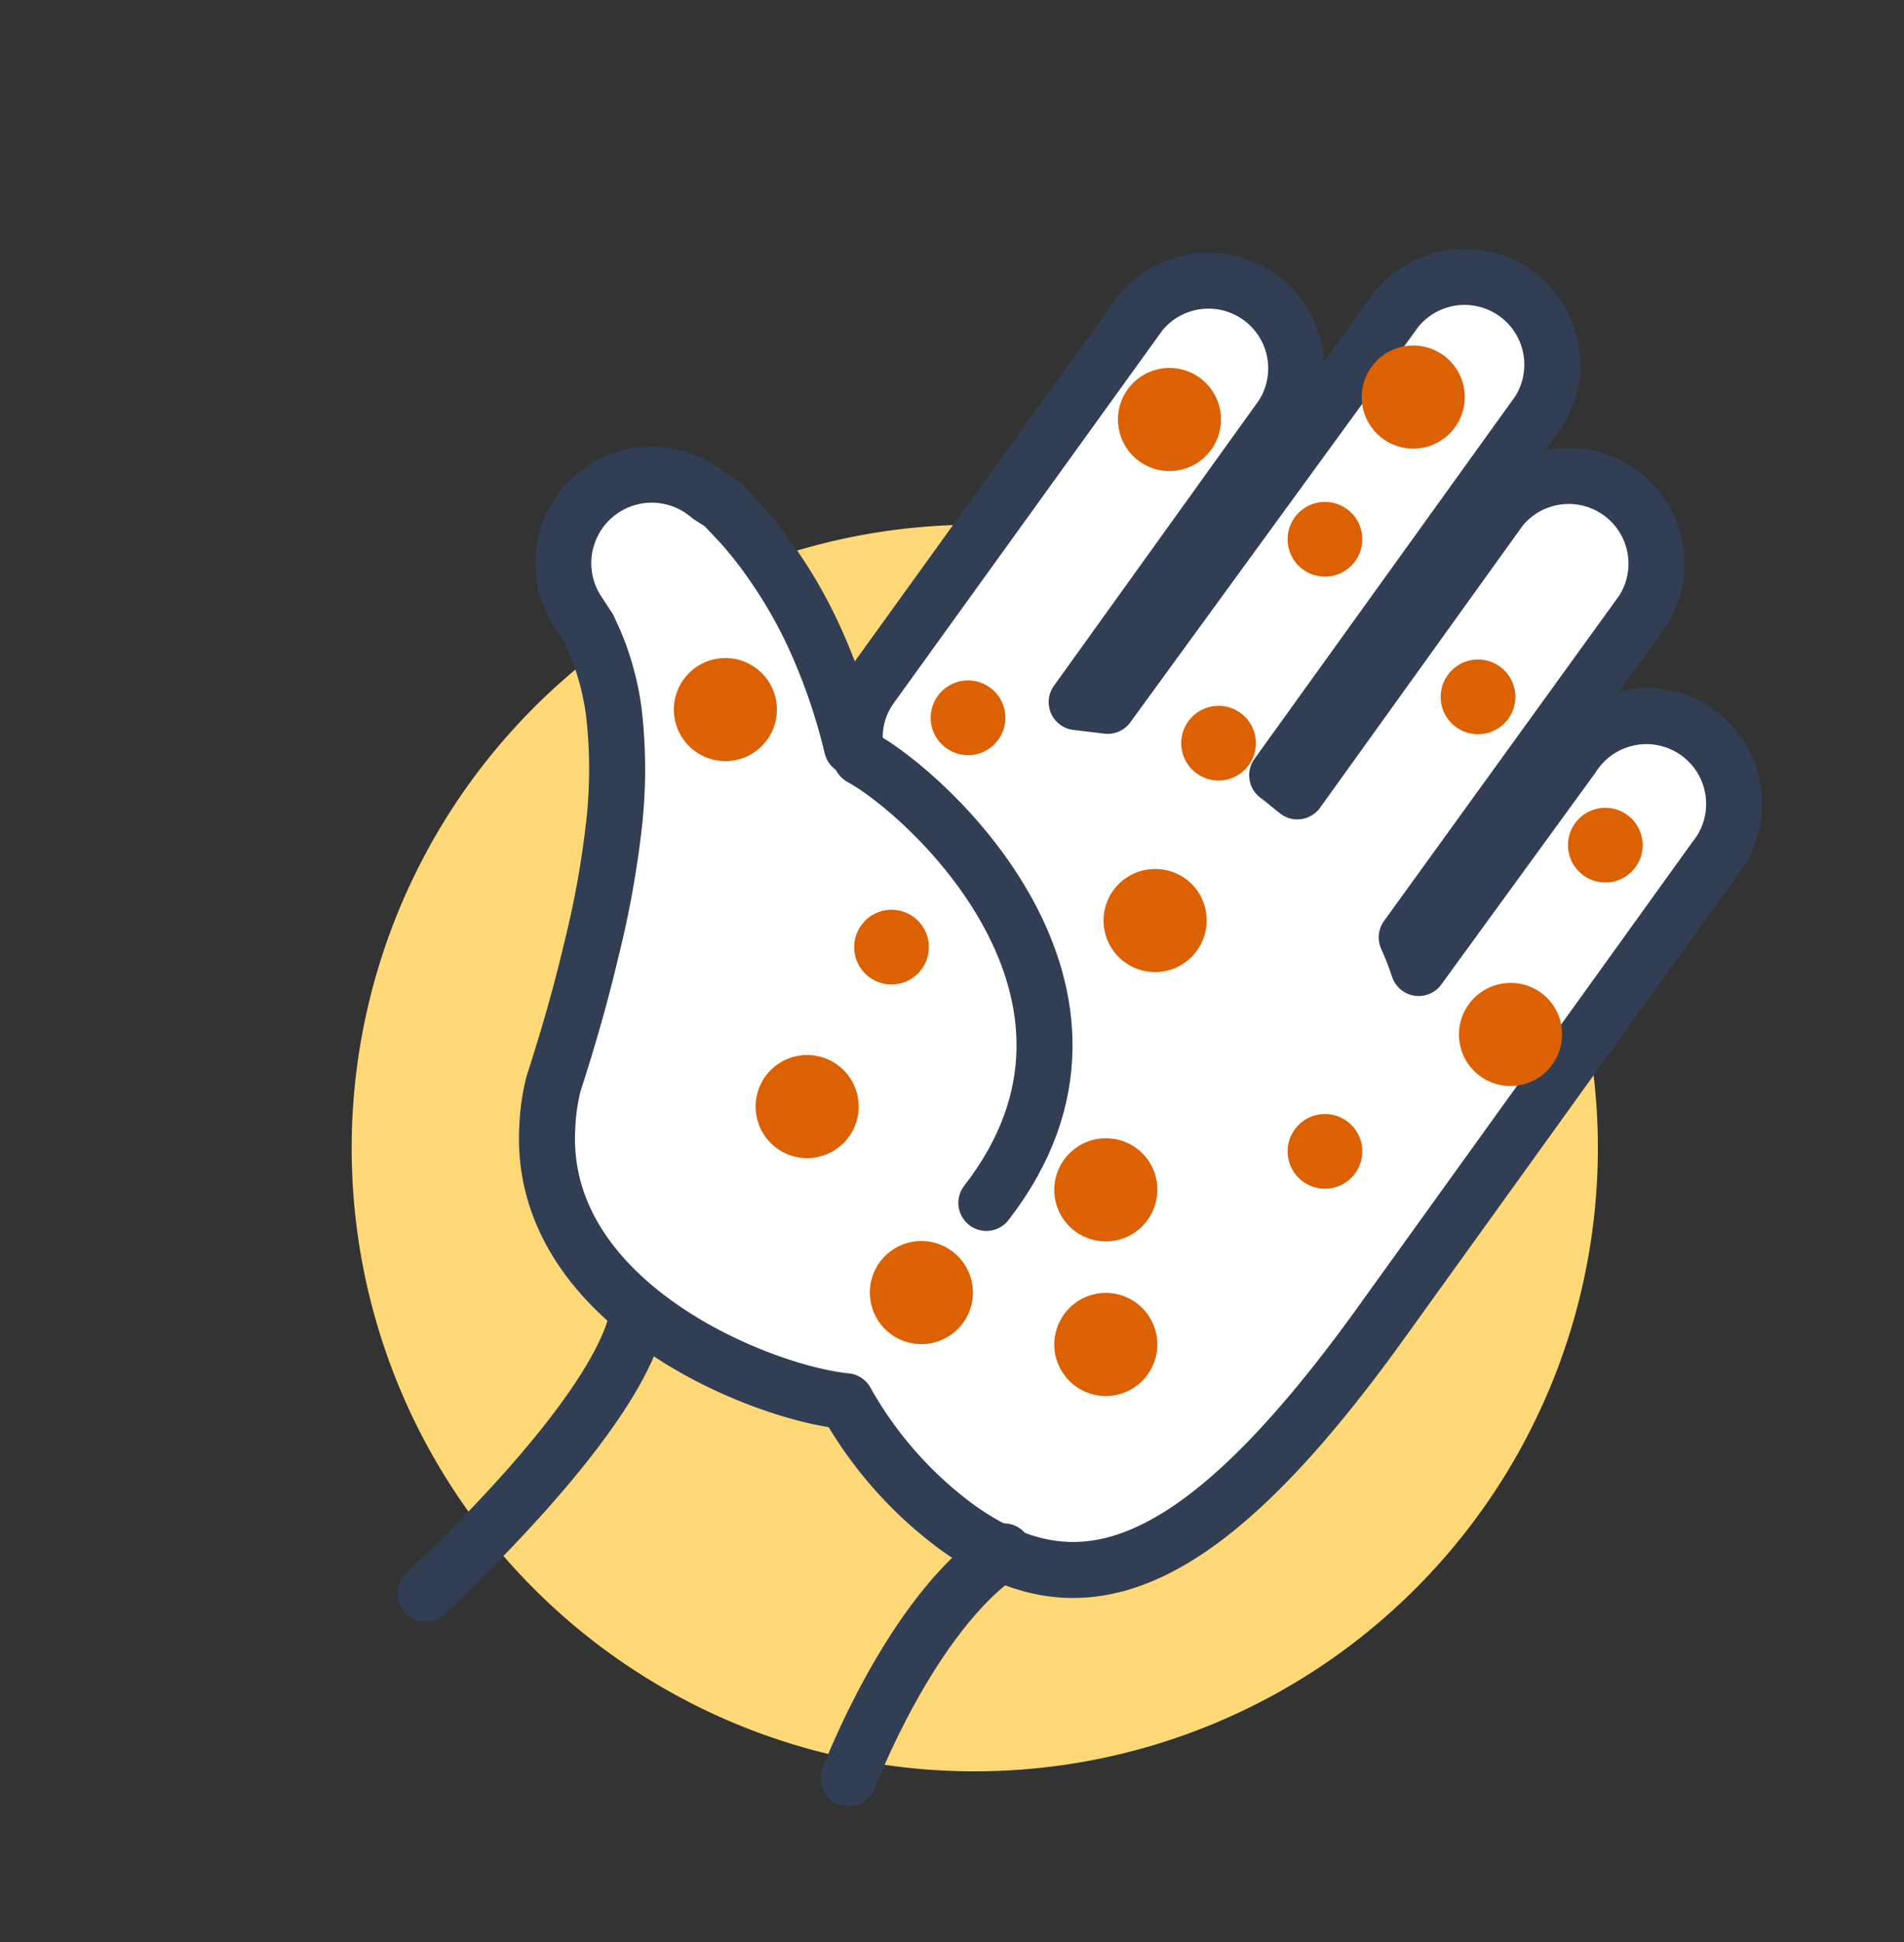
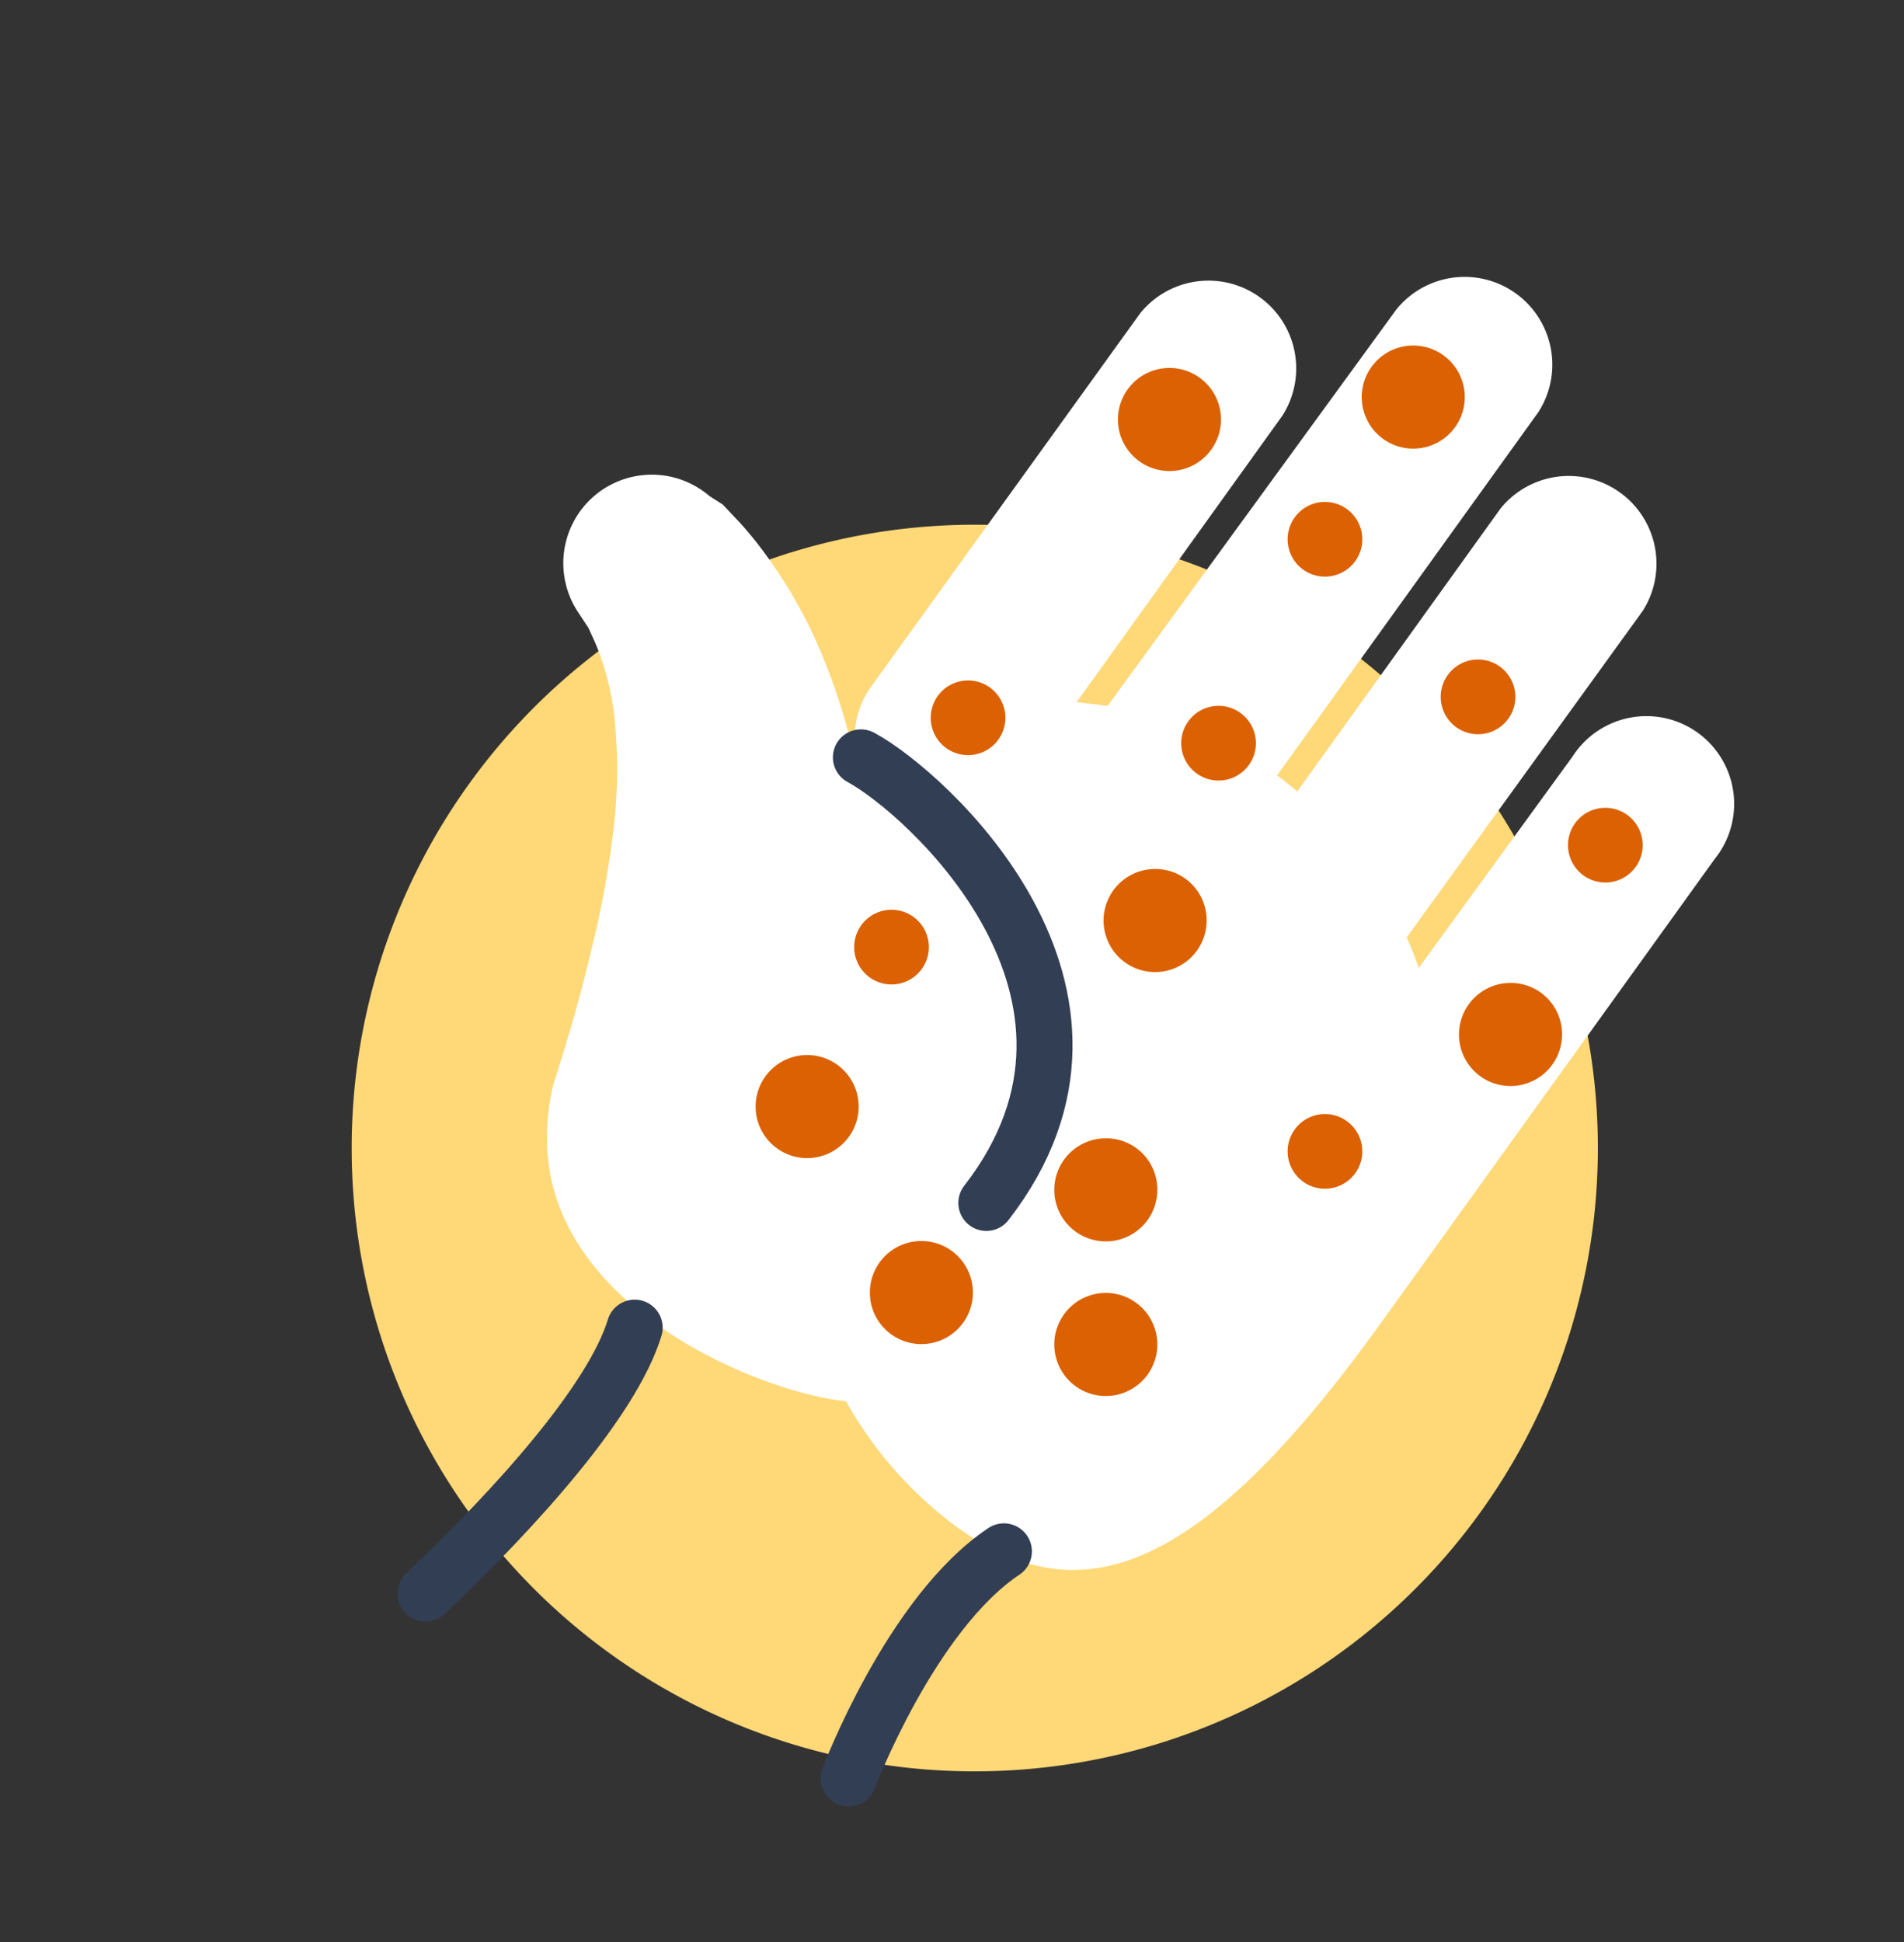
<svg xmlns="http://www.w3.org/2000/svg" viewBox="0 0 51 52">
  <rect x="0" y="0" width="51" height="52" fill="#333333" stroke="none" />
  <defs>
    <style>.cls-1,.cls-6{fill:none;}.cls-2{isolation:isolate;}.cls-3{clip-path:url(#clip-path);}.cls-4{fill:#ffd877;}.cls-5{fill:#fff;mix-blend-mode:multiply;}.cls-6{stroke:#323e53;stroke-linecap:round;stroke-linejoin:round;stroke-width:1.5px;}.cls-7{fill:#db6102;}</style>
    <clipPath id="clip-path">
      <path class="cls-1" d="M51.86,26.7A23.92,23.92,0,1,1,27.94,2.79,23.92,23.92,0,0,1,51.86,26.7Z" />
    </clipPath>
  </defs>
  <title>Sanofi Ikons RZ 46px</title>
  <g class="cls-2">
    <g id="Layer_1" data-name="Layer 1">
      <g class="cls-3">
        <path class="cls-4" d="M9.42,30.75A16.69,16.69,0,1,1,26.1,47.43,16.68,16.68,0,0,1,9.42,30.75Z" />
        <path class="cls-1" d="M16.92,34.06c1.66,2.5-7.3,10.53-9.79,12.19v1.48l15.6-.11s1.67-4.42,4.16-6.08" />
        <path class="cls-5" d="M45.93,23a2.35,2.35,0,1,0-3.81-2.74L38,25.92a8.18,8.18,0,0,0-.32-.82L44,16.36a2.35,2.35,0,0,0-3.81-2.74l-5.44,7.57c-.18-.14-.35-.29-.54-.43l0,0,7-9.73a2.35,2.35,0,0,0-3.81-2.74L29.67,18.9l-.83-.1,5.51-7.67a2.35,2.35,0,0,0-3.81-2.74l-7.21,10A2.3,2.3,0,0,0,22.91,20l-.09,0a16,16,0,0,0-.95-2.81,12.6,12.6,0,0,0-1.23-2.16,10.71,10.71,0,0,0-.79-1l-.49-.52L19,13.28a2.37,2.37,0,0,0-3.51,3.12l.27.41.11.24a5.9,5.9,0,0,1,.25.63,7.41,7.41,0,0,1,.32,1.37,13.3,13.3,0,0,1,0,3.09,25.77,25.77,0,0,1-.61,3.33c-.27,1.15-.6,2.3-1,3.54a5.6,5.6,0,0,0-.17,1.17c-.27,4.72,5.69,7.11,8,7.34a10.65,10.65,0,0,0,3,3.39C28.83,43.17,32,42.37,37,35.41Z" />
-         <path class="cls-6" d="M45.93,23a2.35,2.35,0,1,0-3.81-2.74L38,25.92a8.18,8.18,0,0,0-.32-.82L44,16.36a2.35,2.35,0,0,0-3.81-2.74l-5.44,7.57c-.18-.14-.35-.29-.54-.43l0,0,7-9.73a2.35,2.35,0,0,0-3.81-2.74L29.67,18.9l-.83-.1,5.51-7.67a2.35,2.35,0,0,0-3.81-2.74l-7.21,10A2.3,2.3,0,0,0,22.91,20l-.09,0a16,16,0,0,0-.95-2.81,12.6,12.6,0,0,0-1.23-2.16,10.71,10.71,0,0,0-.79-1l-.49-.52L19,13.28a2.37,2.37,0,0,0-3.51,3.12l.27.41.11.24a5.9,5.9,0,0,1,.25.63,7.41,7.41,0,0,1,.32,1.37,13.3,13.3,0,0,1,0,3.09,25.77,25.77,0,0,1-.61,3.33c-.27,1.15-.6,2.3-1,3.54a5.6,5.6,0,0,0-.17,1.17c-.27,4.72,5.69,7.11,8,7.34a10.65,10.65,0,0,0,3,3.39C28.83,43.17,32,42.37,37,35.41Z" />
        <path class="cls-5" d="M23.06,20.28c1.73.93,7.72,6.31,3.36,11.93" />
        <path class="cls-6" d="M23.06,20.28c1.73.93,7.72,6.31,3.36,11.93" />
        <path class="cls-7" d="M24.88,25.36a1,1,0,1,1-1-1A1,1,0,0,1,24.88,25.36Z" />
        <path class="cls-7" d="M36.49,30.83a1,1,0,1,1-1-1A1,1,0,0,1,36.49,30.83Z" />
        <path class="cls-7" d="M26.93,19.22a1,1,0,1,1-1-1A1,1,0,0,1,26.93,19.22Z" />
        <path class="cls-7" d="M33.64,19.9a1,1,0,1,1-1-1A1,1,0,0,1,33.64,19.9Z" />
        <path class="cls-7" d="M40.59,18.66a1,1,0,1,1-1-1A1,1,0,0,1,40.59,18.66Z" />
        <path class="cls-7" d="M36.49,14.44a1,1,0,1,1-1-1A1,1,0,0,1,36.49,14.44Z" />
        <path class="cls-7" d="M44,22.63a1,1,0,1,1-1-1A1,1,0,0,1,44,22.63Z" />
        <path class="cls-7" d="M32.32,24.65A1.38,1.38,0,1,1,31,23.27,1.37,1.37,0,0,1,32.32,24.65Z" />
        <path class="cls-7" d="M23,29.62a1.38,1.38,0,1,1-1.38-1.37A1.38,1.38,0,0,1,23,29.62Z" />
        <path class="cls-7" d="M31,31.86a1.38,1.38,0,1,1-1.38-1.38A1.37,1.37,0,0,1,31,31.86Z" />
        <path class="cls-7" d="M31,36a1.38,1.38,0,1,1-1.38-1.38A1.38,1.38,0,0,1,31,36Z" />
        <path class="cls-7" d="M26.06,34.61a1.38,1.38,0,1,1-1.38-1.38A1.38,1.38,0,0,1,26.06,34.61Z" />
-         <path class="cls-7" d="M20.81,19a1.38,1.38,0,1,1-1.38-1.38A1.38,1.38,0,0,1,20.81,19Z" />
        <path class="cls-7" d="M32.7,11.35a1.38,1.38,0,0,1-2.75,0,1.38,1.38,0,1,1,2.75,0Z" />
        <path class="cls-7" d="M39.23,10.75a1.38,1.38,0,0,1-2.75,0,1.38,1.38,0,1,1,2.75,0Z" />
        <path class="cls-7" d="M41.84,27.7a1.38,1.38,0,1,1-1.37-1.38A1.37,1.37,0,0,1,41.84,27.7Z" />
        <path class="cls-6" d="M17,35.55c-.59,1.94-3.15,4.8-5.6,7.12" />
        <path class="cls-6" d="M26.89,41.54c-2.49,1.66-4.16,6.08-4.16,6.08" />
      </g>
    </g>
  </g>
</svg>